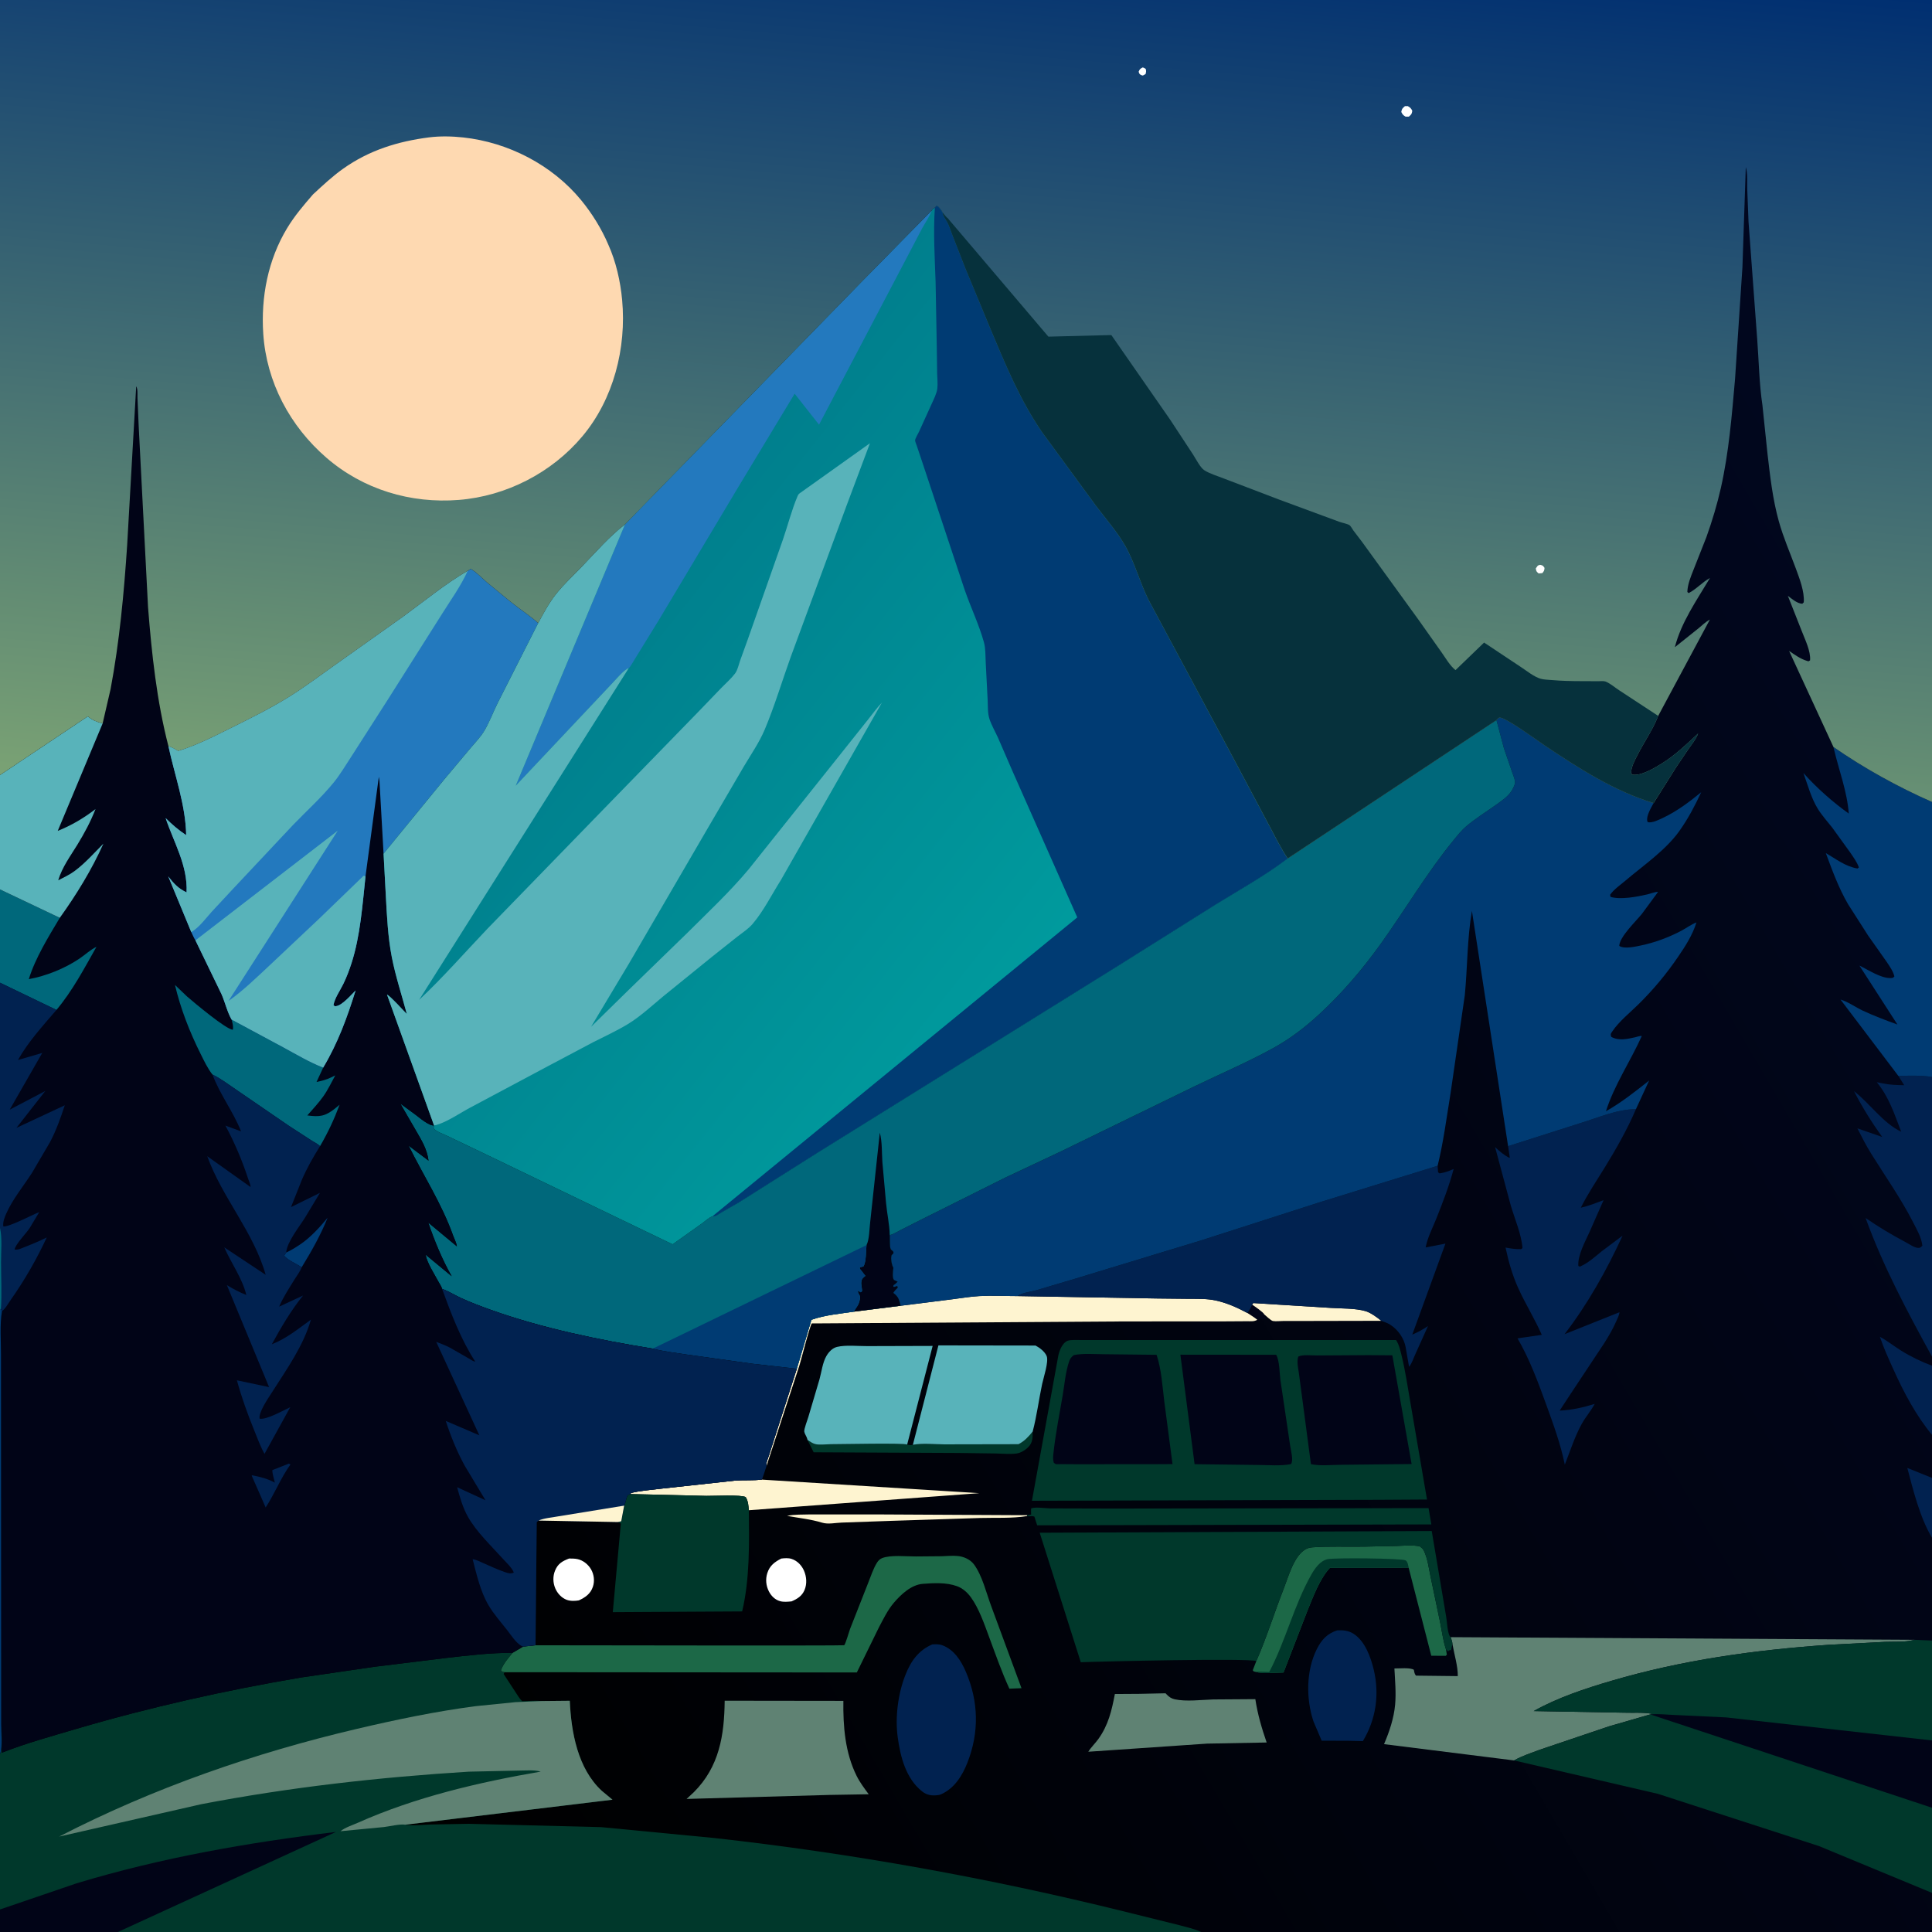
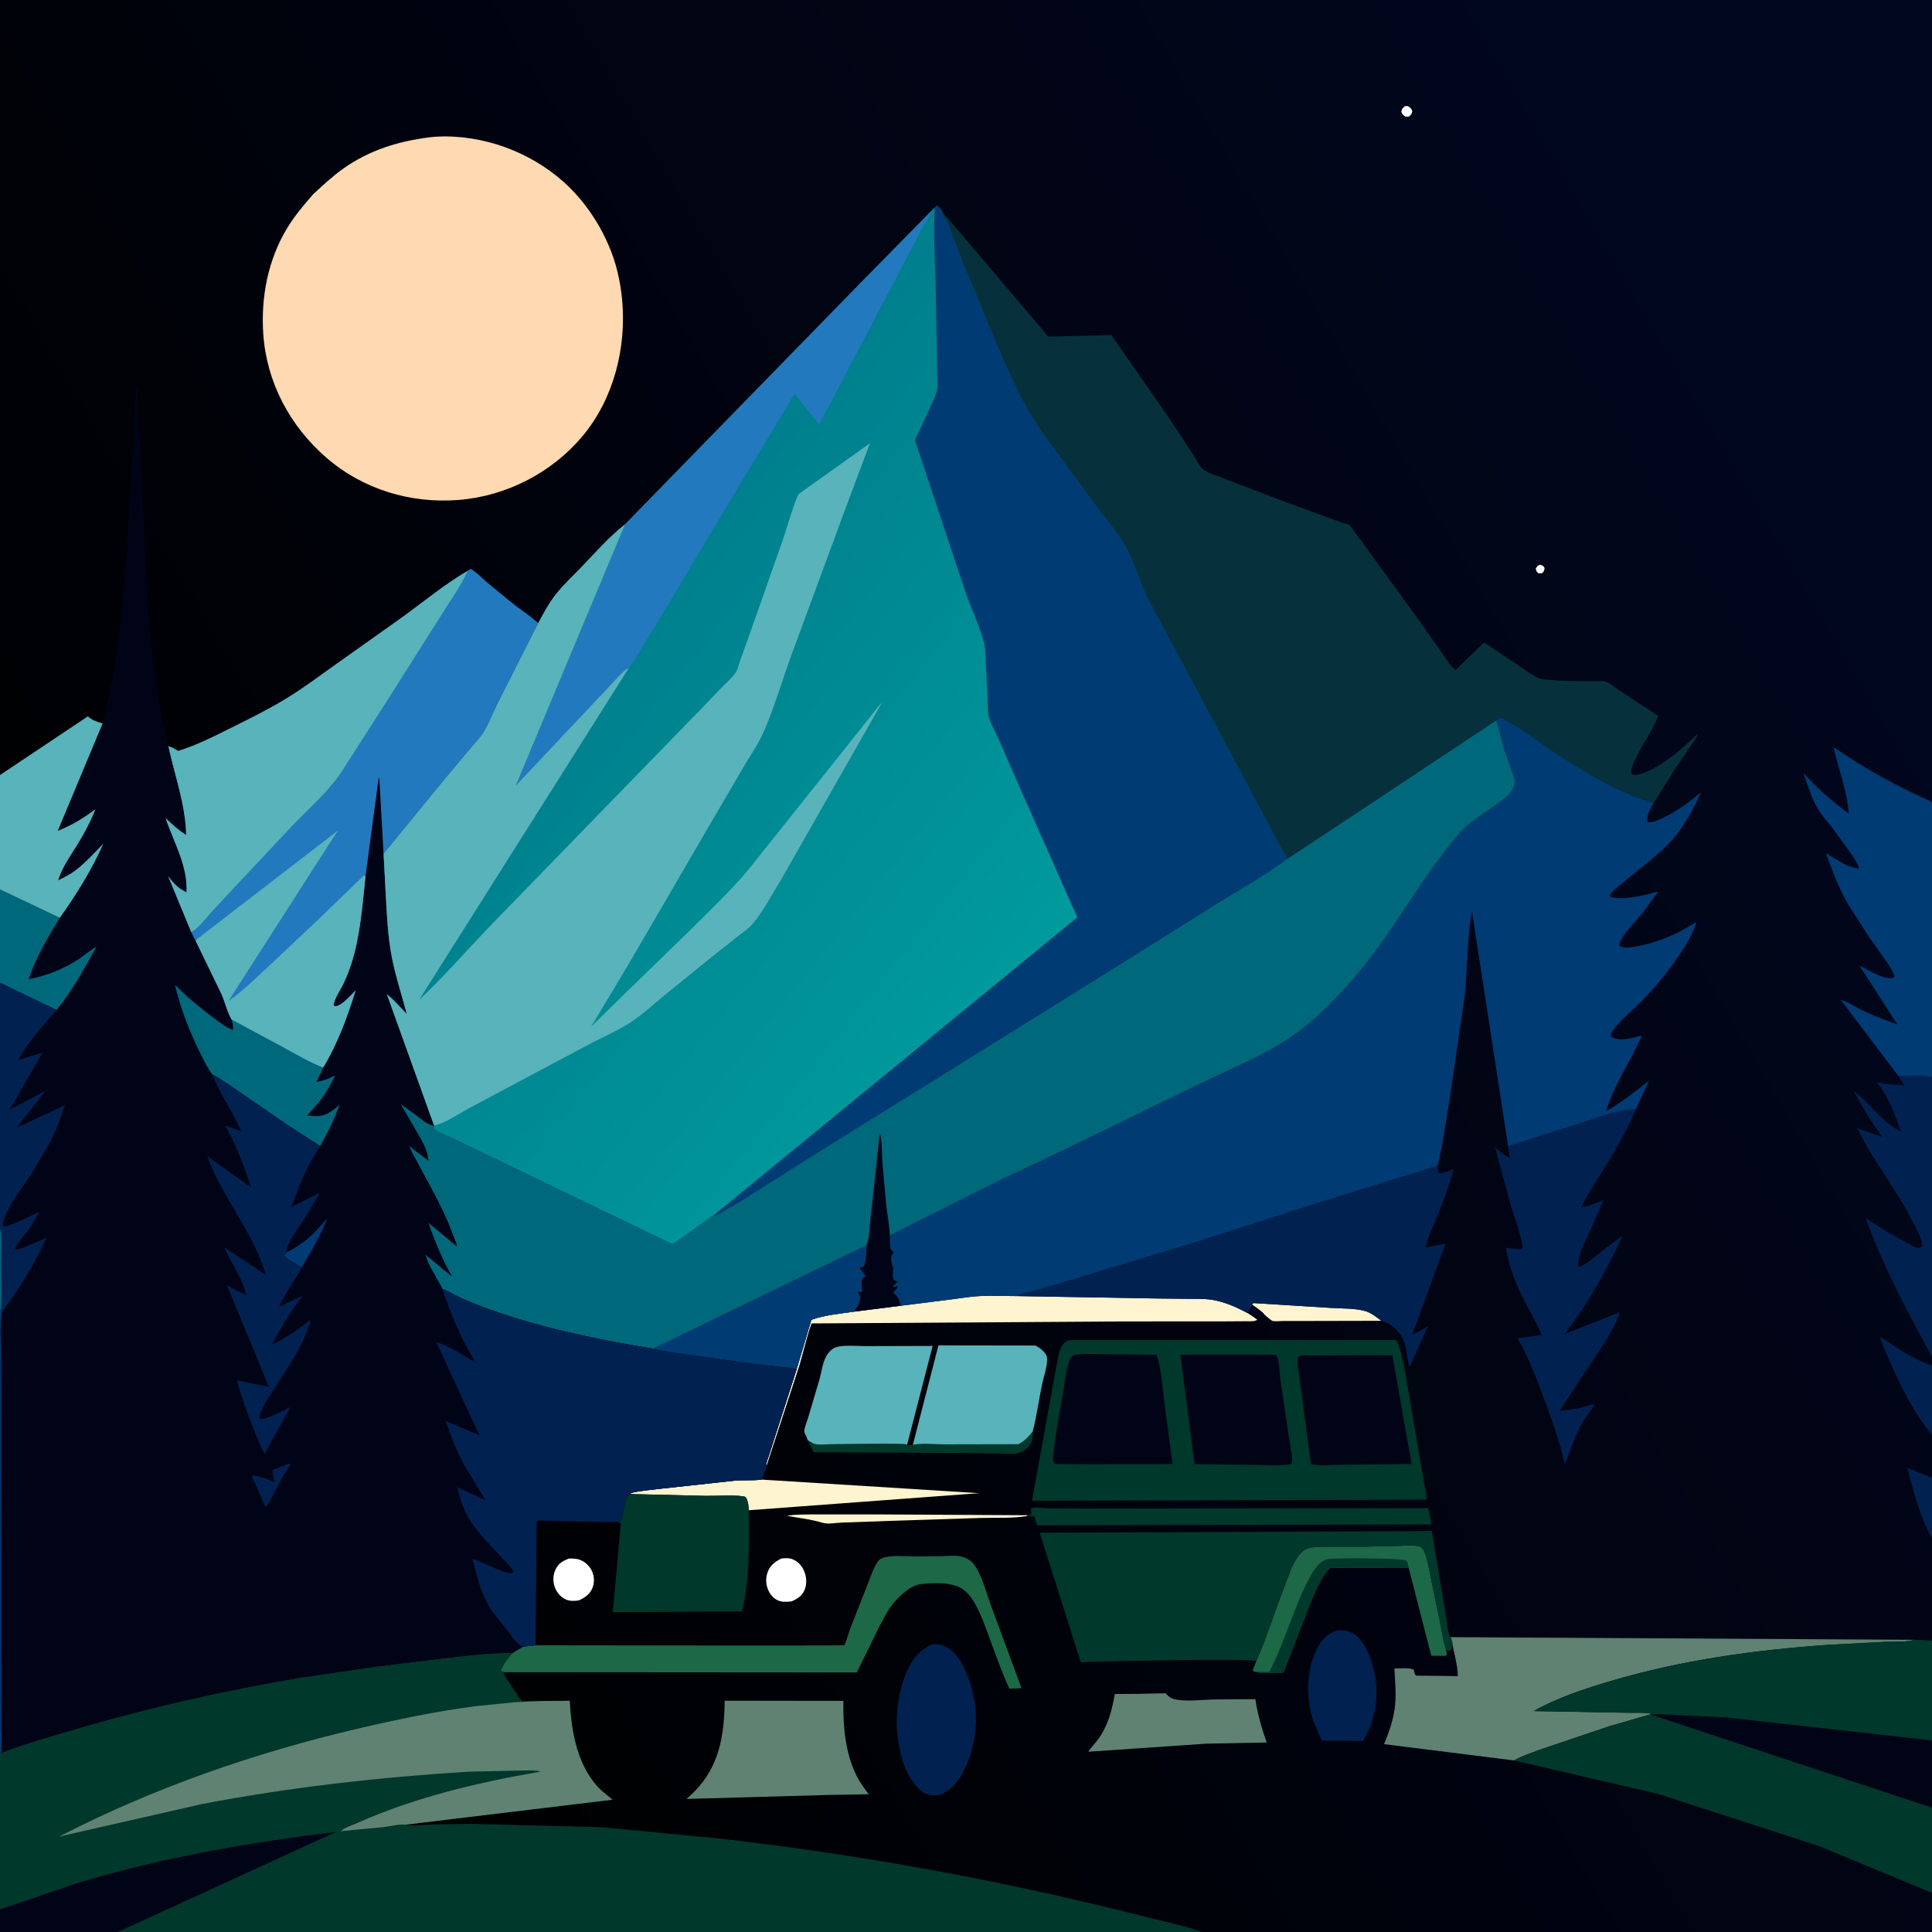
<svg xmlns="http://www.w3.org/2000/svg" version="1.1" style="display: block;" viewBox="0 0 2048 2048" width="1024" height="1024">
  <rect x="0" y="0" width="2048" height="2048" fill="#808080" stroke="none" />
  <defs>
    <linearGradient id="Gradient1" gradientUnits="userSpaceOnUse" x1="486.733" y1="1991.47" x2="2271.99" y2="948.87">
      <stop class="stop0" offset="0" stop-opacity="1" stop-color="rgb(0,0,0)" />
      <stop class="stop1" offset="1" stop-opacity="1" stop-color="rgb(1,7,31)" />
    </linearGradient>
    <linearGradient id="Gradient2" gradientUnits="userSpaceOnUse" x1="649.564" y1="651.419" x2="1104.78" y2="1013.97">
      <stop class="stop0" offset="0" stop-opacity="1" stop-color="rgb(0,127,141)" />
      <stop class="stop1" offset="1" stop-opacity="1" stop-color="rgb(0,154,157)" />
    </linearGradient>
    <linearGradient id="Gradient3" gradientUnits="userSpaceOnUse" x1="1068.56" y1="-86.315" x2="980.976" y2="906.539">
      <stop class="stop0" offset="0" stop-opacity="1" stop-color="rgb(0,47,113)" />
      <stop class="stop1" offset="1" stop-opacity="1" stop-color="rgb(122,162,116)" />
    </linearGradient>
  </defs>
  <path transform="translate(0,0)" fill="url(#Gradient1)" d="M -0 178.113 L 0 -0 L 2048 0 L 2048 259.987 L 2048 850.082 L 2048 1141.67 L 2048 1438.07 L 2048 1447.7 L 2048 1520.98 L 2048 1566.63 L 2048 1630.09 L 2048 1739.06 L 2048 1844.93 L 2048 1916.29 L 2048 2006.52 L 2048 2048 L 1273.29 2048 L 124.936 2048 L -0 2048 L 0 2024.1 L 0 1859.34 L 0 1387.65 L 0 1301.68 L 0 1041.72 L 0 942.822 L -0 821.574 L -0 178.113 z" />
  <path transform="translate(0,0)" fill="rgb(1,4,23)" d="M 1327.3 1382.93 C 1329.58 1384.49 1339.38 1391.1 1340.17 1393.32 L 1339.41 1394.99 C 1340.49 1396.14 1341.1 1396.7 1342.51 1397.5 L 1342 1398.51 C 1339.67 1398.49 1334.6 1397.87 1332.77 1399.02 C 1329.52 1396.32 1325.77 1394.11 1322.25 1391.78 C 1324.59 1389.06 1325.84 1386.18 1327.3 1382.93 z" />
  <path transform="translate(0,0)" fill="rgb(1,34,80)" d="M 2048 1630.09 C 2035.29 1608.94 2028.08 1579.88 2021.84 1556.09 L 2048 1566.63 L 2048 1630.09 z" />
  <path transform="translate(0,0)" fill="rgb(254,244,208)" d="M 1088.79 1607.07 C 1072.98 1609.74 1054.99 1608.66 1038.9 1609.13 L 944.835 1612.16 L 892.234 1614.01 C 885.566 1614.22 877.906 1616.05 871.508 1614.1 C 859.493 1610.42 846.666 1609.16 834.317 1606.89 C 842.137 1605.18 851.177 1605.61 859.178 1605.34 L 928.577 1605.34 L 1088.91 1606.19 L 1088.79 1607.07 z" />
  <path transform="translate(0,0)" fill="rgb(255,255,255)" d="M 603.257 1652.1 C 606.201 1652.12 609.254 1652.1 612.145 1652.71 C 618.093 1653.98 623.51 1658.31 626.535 1663.55 C 629.735 1669.09 630.536 1676.06 628.452 1682.15 C 625.914 1689.58 620.466 1693.3 613.649 1696.46 C 609.537 1697.19 604.577 1697.33 600.629 1695.84 C 595.221 1693.8 590.926 1689.05 588.656 1683.83 C 586.082 1677.91 585.905 1670.91 588.374 1664.91 C 591.429 1657.48 596.054 1654.89 603.257 1652.1 z" />
  <path transform="translate(0,0)" fill="rgb(255,255,255)" d="M 828.183 1652.14 C 831.594 1651.71 835.633 1651.4 838.956 1652.45 C 845.022 1654.36 849.644 1659.12 852.197 1664.85 C 855.034 1671.21 855.601 1678.98 852.832 1685.5 C 850.104 1691.92 845.232 1694.85 839.094 1697.53 C 835.021 1697.92 830.895 1698.39 826.885 1697.29 C 821.587 1695.84 817.563 1691.8 815.083 1687.01 C 811.965 1680.99 811.314 1674.01 813.38 1667.56 C 815.92 1659.63 821.099 1655.75 828.183 1652.14 z" />
  <path transform="translate(0,0)" fill="rgb(254,244,208)" d="M 1327.3 1382.93 L 1328.54 1381.3 L 1410.5 1386.41 C 1422.04 1387.2 1436.48 1386.66 1447.54 1389.85 C 1452.8 1391.37 1459.99 1396.55 1464.18 1400.11 L 1381.47 1400.28 L 1359.96 1400.31 C 1356.77 1400.31 1352.41 1400.87 1349.32 1400.32 C 1347.25 1399.95 1341.96 1394.76 1340.17 1393.32 C 1339.38 1391.1 1329.58 1384.49 1327.3 1382.93 z" />
  <path transform="translate(0,0)" fill="rgb(0,56,43)" d="M 1094.68 1517.56 C 1094.71 1523.75 1094.77 1529.2 1090.08 1533.95 C 1086.91 1537.16 1082.02 1540.19 1077.5 1540.79 C 1070.63 1541.7 1062.68 1540.89 1055.73 1540.75 L 1015.78 1540.2 L 862.499 1539.48 L 855.969 1526.37 C 858.435 1527.99 861.004 1529.89 863.866 1530.71 C 868.306 1531.99 876.064 1530.93 880.762 1530.92 C 892.11 1530.92 958.098 1529.46 961.621 1531.3 C 964.013 1531.95 965.269 1532.19 967.682 1531.56 C 977.72 1529.6 990.605 1531.07 1000.93 1531.08 L 1079.66 1530.93 C 1086.06 1527.64 1090.2 1523.02 1094.68 1517.56 z" />
  <path transform="translate(0,0)" fill="rgb(1,34,80)" d="M 2048 1520.98 C 2031.04 1500.55 2017.98 1475.78 2007.14 1451.71 C 2002.01 1440.34 1996.74 1428.89 1992.76 1417.05 C 2000.64 1421.29 2007.66 1426.99 2015.26 1431.71 C 2025.46 1438.06 2036.74 1443.52 2048 1447.7 L 2048 1520.98 z" />
  <path transform="translate(0,0)" fill="rgb(254,244,208)" d="M 668.154 1583.74 L 668.999 1582.6 C 679.161 1580.06 690.357 1579.42 700.75 1578.05 L 779.627 1569.45 C 788.955 1568.74 798.447 1569.62 807.707 1568.39 L 808.639 1568.52 L 1038.1 1582.81 L 793.817 1600.91 C 793.357 1595.92 793.183 1591.34 790.5 1586.99 C 785.639 1584.22 756.426 1585.79 748.806 1585.68 L 668.154 1583.74 z" />
  <path transform="translate(0,0)" fill="rgb(1,34,80)" d="M 1417.49 1728.24 C 1423.53 1727.84 1429.49 1728.49 1434.71 1731.8 C 1446.95 1739.55 1453.09 1756.7 1456.28 1770.19 C 1462.45 1796.29 1458.57 1822.77 1444.67 1845.67 L 1429.11 1845.28 L 1401.03 1845.21 L 1392.34 1824.79 C 1384.36 1800.94 1384.42 1770.81 1395.95 1748 C 1400.91 1738.2 1406.86 1731.66 1417.49 1728.24 z" />
  <path transform="translate(0,0)" fill="rgb(0,56,43)" d="M 1088.91 1606.19 L 1093.08 1605.5 C 1092.95 1603.28 1092.83 1601.22 1093.02 1599 C 1097.37 1597.13 1108.36 1598.91 1113.5 1598.96 L 1179.07 1599.14 L 1514.33 1598.67 L 1517.28 1615.95 L 1099.42 1616.9 L 1096.5 1607.66 C 1094.22 1606.91 1093.23 1607.27 1090.95 1607.33 L 1088.79 1607.07 L 1088.91 1606.19 z" />
  <path transform="translate(0,0)" fill="rgb(95,130,115)" d="M 1207.64 1795.55 L 1235.56 1794.95 L 1236.78 1796.27 C 1239.18 1798.79 1241.73 1800.55 1245.17 1801.31 C 1257.44 1803.99 1273.67 1801.84 1286.19 1801.48 L 1330.7 1801.17 C 1333.18 1817.37 1337.39 1831.67 1342.7 1847.12 L 1279.55 1848.31 L 1153.62 1856.92 C 1156.61 1852.11 1161 1848.02 1164.33 1843.38 C 1174.87 1828.72 1178.52 1813.14 1181.8 1795.72 L 1207.64 1795.55 z" />
  <path transform="translate(0,0)" fill="rgb(28,104,71)" d="M 1331.75 1760.8 C 1342.64 1735.97 1350.89 1709.31 1360.81 1684 C 1365.86 1671.11 1371.39 1649.94 1383.57 1642.51 C 1385.91 1641.09 1388.54 1640.42 1391.25 1640.22 C 1409.08 1638.95 1427.6 1639.82 1445.51 1639.5 L 1480.98 1638.76 C 1488.85 1638.52 1497.27 1637.49 1505 1639.23 C 1506.82 1640.56 1508.29 1641.61 1509.3 1643.68 C 1513.27 1651.8 1514.59 1662.41 1516.44 1671.25 L 1526.66 1720.09 C 1528.46 1728.91 1529.66 1738.4 1532.33 1746.96 L 1532.78 1748.3 L 1533.74 1754 L 1532.5 1755.25 L 1517.22 1755.15 L 1493.2 1661.79 L 1409.8 1661.95 C 1399.03 1673.38 1392.09 1692.4 1386.11 1706.89 L 1360.56 1772.96 C 1352.12 1772.98 1338.81 1774.75 1330.93 1772.23 C 1329.13 1771.79 1329.04 1772.16 1327.98 1770.5 L 1331.75 1760.8 z" />
  <path transform="translate(0,0)" fill="rgb(0,56,43)" d="M 1330.93 1772.23 C 1335.6 1771.82 1340.7 1772.32 1345.41 1772.39 C 1362.89 1739.31 1371.66 1701.63 1390.15 1669 C 1393.81 1662.54 1399.46 1654.59 1407.13 1652.81 C 1414.33 1651.13 1486.66 1651.85 1490 1654.06 C 1492.38 1655.63 1492.65 1659.19 1493.2 1661.79 L 1409.8 1661.95 C 1399.03 1673.38 1392.09 1692.4 1386.11 1706.89 L 1360.56 1772.96 C 1352.12 1772.98 1338.81 1774.75 1330.93 1772.23 z" />
  <path transform="translate(0,0)" fill="rgb(254,244,208)" d="M 954.703 1384.17 L 1008.76 1377.37 C 1018.46 1376.17 1028.53 1374.41 1038.24 1373.89 C 1051.56 1373.19 1065.24 1373.91 1078.59 1373.91 L 1227.29 1376.46 L 1261.15 1376.82 C 1270.39 1376.87 1279.42 1376.58 1288.5 1378.52 C 1300.58 1381.1 1311.34 1386.02 1322.25 1391.78 C 1325.77 1394.11 1329.52 1396.32 1332.77 1399.02 C 1329.37 1401.13 1325.64 1400.51 1321.69 1400.56 L 1295.92 1400.72 L 1192.51 1400.76 L 864.668 1402.87 C 864.459 1402.87 860.615 1402.83 860.609 1402.84 C 858.411 1405.21 849.526 1440.71 847.5 1447.15 L 812.447 1554.25 C 811.965 1550.24 813.904 1546.57 815.113 1542.82 L 822.775 1518.84 L 844.661 1450.92 L 860.121 1399.02 C 874.082 1394 890.403 1392.61 905.074 1390.41 L 954.703 1384.17 z" />
  <path transform="translate(0,0)" fill="rgb(1,34,80)" d="M 988.295 1743.11 C 991.973 1742.9 995.494 1742.76 999 1744.08 C 1011.44 1748.78 1018.8 1760.41 1023.83 1772.11 C 1037.39 1803.59 1038.1 1836.34 1025.57 1868.31 C 1019.99 1882.54 1011.65 1895.89 997.189 1902.21 C 996.063 1902.57 995.841 1902.68 994.5 1902.87 C 988.057 1903.75 982.655 1903.07 977.5 1899 C 960.28 1885.37 954.375 1862.16 951.609 1841.5 C 948.756 1820.19 951.886 1795.67 959.699 1775.68 C 965.455 1760.97 973.539 1749.48 988.295 1743.11 z" />
  <path transform="translate(0,0)" fill="rgb(88,179,186)" d="M 855.969 1526.37 L 855.77 1525.39 C 855.103 1522.81 852.989 1520.09 852.569 1517.68 C 852.104 1515.01 855.961 1505.2 856.816 1502.25 L 868.679 1462.19 C 870.852 1454.43 871.95 1444.49 875.975 1437.5 C 878.437 1433.22 882.324 1428.95 887.311 1427.77 C 896.681 1425.54 909.468 1426.98 919.183 1426.94 L 988.649 1426.74 L 961.621 1531.3 C 958.098 1529.46 892.11 1530.92 880.762 1530.92 C 876.064 1530.93 868.306 1531.99 863.866 1530.71 C 861.004 1529.89 858.435 1527.99 855.969 1526.37 z" />
  <path transform="translate(0,0)" fill="rgb(1,34,80)" d="M 2012.33 1140.51 C 2023.55 1140.25 2037.01 1139.73 2048 1141.67 L 2048 1438.07 C 2021.72 1390.19 1996.28 1342.57 1977.6 1291.12 C 1991.45 1300.66 2005.49 1309.08 2020.37 1316.94 C 2023.81 1318.76 2029.22 1322.58 2033.09 1322.82 C 2035.68 1322.98 2036.02 1322.16 2037.8 1320.5 C 2036.94 1311.98 2032.02 1303.63 2028.18 1296.07 C 2015.04 1270.3 1998.73 1247.36 1983.51 1222.91 C 1978.11 1214.23 1973.53 1205.22 1968.92 1196.11 L 1995.19 1205.23 C 1983.98 1189.55 1974.15 1173.86 1965.35 1156.71 C 1982.52 1169.96 1995.76 1190.3 2015.34 1199.67 C 2008.23 1181.1 2002.37 1162.81 1989.49 1147.2 L 1995.65 1148.43 C 2003.37 1150.04 2010.67 1150.23 2018.54 1150.36 L 2012.33 1140.51 z" />
  <path transform="translate(0,0)" fill="rgb(88,179,186)" d="M 967.682 1531.56 L 994.758 1426.17 L 1097.68 1426.32 C 1102.06 1428.64 1107.61 1432.78 1109.51 1437.49 C 1111.88 1443.33 1106.09 1460.61 1104.75 1466.94 C 1101.18 1483.72 1099.05 1500.99 1094.68 1517.56 C 1090.2 1523.02 1086.06 1527.64 1079.66 1530.93 L 1000.93 1531.08 C 990.605 1531.07 977.72 1529.6 967.682 1531.56 z" />
  <path transform="translate(0,0)" fill="rgb(95,130,115)" d="M 768.19 1802.83 L 894.012 1802.99 C 893.632 1830.02 895.837 1857.89 908.049 1882.5 C 911.513 1889.48 916.264 1895.73 920.861 1901.99 L 879.25 1902.7 L 727.79 1906.95 L 735.5 1899.78 C 762.525 1872.82 767.813 1839.42 768.19 1802.83 z" />
  <path transform="translate(0,0)" fill="rgb(0,56,43)" d="M 668.154 1583.74 L 748.806 1585.68 C 756.426 1585.79 785.639 1584.22 790.5 1586.99 C 793.183 1591.34 793.357 1595.92 793.817 1600.91 C 794.144 1635.96 794.905 1673.92 786.693 1708.16 L 649.589 1708.95 L 658.102 1615 L 657.202 1614.62 C 655.8 1614.01 656.327 1614.25 654.837 1613.41 C 656.189 1613.22 657.251 1612.95 658.542 1612.55 L 661.622 1596.04 C 663.188 1593.02 663.473 1589.6 664.67 1586.41 C 665.437 1584.37 666.252 1584.6 668.154 1583.74 z" />
  <path transform="translate(0,0)" fill="rgb(28,104,71)" d="M 567.683 1744.06 C 597.342 1744.06 894.045 1744.64 894.865 1744.02 C 896.251 1742.97 900.043 1729.51 901.079 1726.78 L 920.173 1678.24 C 923.036 1671.19 925.625 1662.83 929.704 1656.42 C 930.995 1654.39 932.669 1652.64 934.933 1651.72 C 944.053 1648.03 960.811 1649.97 970.935 1649.9 L 998.009 1649.67 C 1003.7 1649.52 1009.8 1648.86 1015.45 1649.44 C 1021.82 1650.09 1028.62 1653.15 1032.5 1658.41 C 1041.35 1670.43 1045.56 1688.76 1050.79 1702.73 L 1082.83 1789.54 L 1069.98 1790.07 C 1061.73 1772.12 1055.12 1753.12 1048.24 1734.59 C 1043.21 1721.03 1037.75 1705.15 1029.33 1693.4 C 1025.6 1688.2 1020.52 1683.61 1014.45 1681.41 C 1003.15 1677.33 990.028 1678.04 978.231 1678.94 C 966.043 1679.86 955.077 1690.13 947.5 1699.03 C 940.952 1706.72 936.401 1716.2 931.703 1725.07 L 908.274 1772.88 L 534.769 1772.61 C 532.466 1772.09 532.393 1772.54 530.938 1770.5 C 533.664 1763.37 538.518 1757.88 543.326 1752.07 L 554.578 1745.45 L 567.683 1744.06 z" />
  <path transform="translate(0,0)" fill="rgb(0,59,115)" d="M 1943.53 791.822 C 1975.55 814.119 2012.3 834.441 2048 850.082 L 2048 1141.67 C 2037.01 1139.73 2023.55 1140.25 2012.33 1140.51 L 1951.01 1059.56 C 1958.76 1061.81 1967.15 1067.83 1974.62 1071.32 C 1986.53 1076.88 1998.99 1081.56 2011.34 1086.03 L 1971.05 1023.58 C 1980.32 1027.98 1993.91 1037.21 2004.28 1036.77 C 2006.66 1036.67 2006.62 1036.73 2008.14 1035 C 2006.69 1029.25 2002.97 1024.13 1999.71 1019.26 L 1980.29 991.73 L 1959.03 958.5 C 1949.04 941.336 1942.35 922.872 1935.45 904.341 C 1946.5 910.655 1956.13 918.495 1969 920.657 L 1970.5 919.544 C 1968.59 913.916 1964.78 908.919 1961.51 903.992 L 1942.39 877.52 C 1937.25 870.973 1931.45 864.568 1927.04 857.5 C 1920 846.213 1916.21 831.949 1911.73 819.472 C 1925.52 834.991 1942.91 850.351 1959.78 862.409 C 1958.05 838.963 1949.31 816.509 1943.98 793.778 L 1943.53 791.822 z" />
  <path transform="translate(0,0)" fill="rgb(1,34,80)" d="M 1598.64 1214.99 L 1675.32 1190.53 C 1694.24 1184.77 1714.19 1175.83 1734.15 1175.77 C 1725.02 1197.21 1713.1 1218.03 1700.92 1237.87 C 1692.37 1251.77 1682.99 1265.65 1675.72 1280.24 C 1684.35 1278.28 1691.62 1275.26 1699.86 1272.21 L 1684.86 1306.19 C 1680.34 1316.13 1672.18 1331 1673.13 1342 L 1674.79 1342.66 C 1683.64 1338.85 1690.69 1332.22 1698.11 1326.23 L 1719.98 1309.86 C 1703.37 1346.08 1682.87 1382.67 1658.47 1414.29 L 1716.72 1391.02 C 1716.44 1394.23 1714.68 1397.4 1713.4 1400.37 C 1709.81 1408.64 1705.43 1416.06 1700.65 1423.68 L 1665.67 1476.45 L 1653.3 1495.31 C 1666.42 1494.65 1677.93 1492.08 1690.46 1488.19 C 1686.47 1495.67 1680.76 1502.05 1676.68 1509.45 C 1669.17 1523.08 1664.48 1538.16 1658.77 1552.57 C 1654.34 1531.02 1646.83 1510.36 1639.35 1489.71 C 1630.75 1465.99 1621.4 1440.57 1608.64 1418.73 L 1634.35 1414.98 C 1626.93 1398.07 1617.07 1382.4 1609.44 1365.56 C 1603.21 1351.8 1599.05 1337.22 1595.95 1322.47 C 1601.61 1323.53 1606.71 1324.32 1612.5 1324.14 L 1613.89 1323 C 1612.87 1308.46 1605.46 1291.61 1601.37 1277.46 L 1584.86 1216.01 C 1589.6 1220.41 1593.93 1224.15 1599.64 1227.25 L 1600.44 1227.15 L 1598.64 1214.99 z" />
  <path transform="translate(0,0)" fill="rgb(95,130,115)" d="M 1537.83 1735.46 L 2029.46 1738.24 L 2028.51 1738.51 C 2019.06 1740.98 2007.78 1740.07 1998.03 1740.46 L 1938.01 1743.59 C 1859.53 1749.09 1783.6 1759.57 1708.04 1781.77 C 1680.61 1789.83 1650.73 1799.7 1625.79 1813.81 L 1721.63 1815.52 C 1731.02 1815.86 1742.13 1814.95 1751.29 1816.76 L 1705.5 1830.02 L 1632.19 1854.79 C 1623.41 1858.19 1613.1 1861.35 1605.03 1866.14 L 1467.14 1848.86 C 1472.79 1835.62 1477.55 1821.53 1478.88 1807.11 C 1480.03 1794.47 1478.79 1781.3 1478.13 1768.64 C 1483.2 1768.7 1494.93 1767.45 1498.76 1770.08 C 1499.2 1772.36 1499.37 1774.47 1501 1776.24 L 1545.32 1776.75 C 1545.54 1766.51 1541.38 1752.95 1539.64 1742.68 C 1539.56 1740.36 1538.46 1737.71 1537.83 1735.46 z" />
  <path transform="translate(0,0)" fill="rgb(1,34,80)" d="M 1078.59 1373.91 C 1082.78 1370.42 1093.17 1369.24 1098.67 1367.68 L 1139.61 1355.52 L 1273.58 1314.77 L 1397.8 1274.81 L 1523.95 1235.77 L 1524.4 1242.61 C 1526.24 1243.99 1525.36 1243.92 1527.01 1243.67 C 1532.03 1242.91 1536.3 1241.18 1540.92 1239.18 C 1536.15 1257.16 1529.41 1274.6 1522.52 1291.86 C 1518.62 1301.65 1513.2 1311.94 1511.25 1322.32 L 1532.22 1318.28 L 1497.08 1414.74 C 1503.1 1412.17 1508.32 1409.36 1513.74 1405.69 L 1500.38 1435.35 C 1498.39 1439.6 1496.7 1445.31 1493.66 1448.85 L 1490.07 1428.2 C 1488.43 1418.92 1482.2 1409.87 1474.35 1404.68 C 1471.12 1402.54 1468.3 1401.58 1464.73 1400.36 L 1464.18 1400.11 C 1459.99 1396.55 1452.8 1391.37 1447.54 1389.85 C 1436.48 1386.66 1422.04 1387.2 1410.5 1386.41 L 1328.54 1381.3 L 1327.3 1382.93 C 1325.84 1386.18 1324.59 1389.06 1322.25 1391.78 C 1311.34 1386.02 1300.58 1381.1 1288.5 1378.52 C 1279.42 1376.58 1270.39 1376.87 1261.15 1376.82 L 1227.29 1376.46 L 1078.59 1373.91 z" />
  <path transform="translate(0,0)" fill="rgb(0,56,43)" d="M 1331.75 1760.8 C 1324.32 1757.58 1165.54 1761.19 1145.68 1762.04 L 1102.13 1624.77 L 1517.7 1622.96 L 1533.07 1714.22 C 1533.95 1719.18 1534.39 1731.26 1537.12 1734.79 L 1537.83 1735.46 C 1538.46 1737.71 1539.56 1740.36 1539.64 1742.68 C 1539.08 1744.97 1538.55 1747.16 1538.25 1749.51 L 1537.01 1749 L 1535 1750.5 C 1534.36 1749.83 1533.55 1748.79 1532.78 1748.3 L 1532.33 1746.96 C 1529.66 1738.4 1528.46 1728.91 1526.66 1720.09 L 1516.44 1671.25 C 1514.59 1662.41 1513.27 1651.8 1509.3 1643.68 C 1508.29 1641.61 1506.82 1640.56 1505 1639.23 C 1497.27 1637.49 1488.85 1638.52 1480.98 1638.76 L 1445.51 1639.5 C 1427.6 1639.82 1409.08 1638.95 1391.25 1640.22 C 1388.54 1640.42 1385.91 1641.09 1383.57 1642.51 C 1371.39 1649.94 1365.86 1671.11 1360.81 1684 C 1350.89 1709.31 1342.64 1735.97 1331.75 1760.8 z" />
  <path transform="translate(0,0)" fill="rgb(0,56,43)" d="M 1146.07 1420.48 L 1479.87 1420.49 C 1483.19 1425.4 1484.68 1432.56 1486.07 1438.32 C 1489.81 1453.77 1492.1 1469.66 1494.83 1485.32 L 1512.68 1589.55 L 1461.5 1589.86 L 1093.91 1590.88 L 1121.99 1436.28 C 1123.3 1431.16 1126.26 1423.27 1131.87 1421.23 C 1135.41 1419.95 1142.16 1420.61 1146.07 1420.48 z" />
  <path transform="translate(0,0)" fill="rgb(1,4,23)" d="M 1251.25 1436.03 L 1352.77 1436.12 C 1356.47 1442.26 1356.3 1455.71 1357.31 1463 L 1367.69 1533 C 1368.48 1537.93 1371.3 1548.15 1368.5 1552.02 C 1357.44 1554.19 1344.52 1552.95 1333.21 1552.91 L 1266.31 1552.1 L 1251.25 1436.03 z" />
  <path transform="translate(0,0)" fill="rgb(1,4,23)" d="M 1450.5 1436.5 L 1475.95 1436.69 L 1496.36 1551.94 L 1423.1 1552.7 C 1413.17 1552.68 1399.15 1554.22 1389.64 1552.05 L 1380.08 1479.68 L 1376.85 1455.43 C 1376.02 1449.69 1374.52 1443.73 1376.22 1438.04 C 1380.67 1435.66 1391.01 1436.89 1396.45 1436.85 L 1450.5 1436.5 z" />
  <path transform="translate(0,0)" fill="rgb(1,4,23)" d="M 1138.23 1436.5 C 1147.98 1434.41 1160.07 1435.49 1170.06 1435.53 L 1226.03 1436.15 C 1231.16 1451.45 1232.22 1469.5 1234.17 1485.49 L 1242.92 1552 L 1220.42 1552.12 L 1140.57 1552.15 L 1124.25 1552.05 C 1123.15 1552.03 1119.97 1552.34 1119 1551.95 C 1118.24 1551.64 1117.68 1550.98 1117.03 1550.5 C 1115.94 1546.87 1116.34 1543.86 1116.74 1540.15 C 1118.93 1519.74 1123.05 1499.32 1126.5 1479.09 C 1128.49 1467.35 1129.5 1454.21 1133.39 1442.98 C 1134.44 1439.92 1135.74 1438.51 1138.23 1436.5 z" />
  <path transform="translate(0,0)" fill="rgb(0,56,43)" d="M 2029.46 1738.24 L 2048 1739.06 L 2048 1844.93 L 2048 1916.29 L 2048 2006.52 L 1928.22 1956.92 L 1757.63 1901.6 L 1605.03 1866.14 C 1613.1 1861.35 1623.41 1858.19 1632.19 1854.79 L 1705.5 1830.02 L 1751.29 1816.76 C 1742.13 1814.95 1731.02 1815.86 1721.63 1815.52 L 1625.79 1813.81 C 1650.73 1799.7 1680.61 1789.83 1708.04 1781.77 C 1783.6 1759.57 1859.53 1749.09 1938.01 1743.59 L 1998.03 1740.46 C 2007.78 1740.07 2019.06 1740.98 2028.51 1738.51 L 2029.46 1738.24 z" />
  <path transform="translate(0,0)" fill="rgb(1,4,23)" d="M 2048 1916.29 L 1749.55 1817.39 C 1757.74 1816.52 1766.75 1817.66 1775 1817.94 L 1829.81 1820.53 L 2048 1844.93 L 2048 1916.29 z" />
  <path transform="translate(0,0)" fill="rgb(0,59,115)" d="M 1586.31 763.345 C 1587.35 762.332 1588.41 760.552 1589.98 760.674 C 1597.27 761.245 1628.82 784.421 1636.81 789.801 C 1672.77 814.022 1711.11 838.598 1752.88 851.318 C 1750.38 856.026 1744.81 865.051 1746.23 870.511 L 1746.6 871.411 C 1750.96 872.963 1759.48 868.565 1763.57 866.603 C 1778.08 859.639 1790.94 849.931 1803.36 839.799 C 1796.52 854.402 1789.52 867.777 1780.17 880.936 C 1765.78 901.174 1742.02 917.416 1723.17 933.391 C 1717.75 937.991 1710.83 942.688 1706.79 948.5 L 1707.21 950.73 C 1717.88 953.975 1735.3 950.596 1746.02 948.154 C 1749.52 947.358 1754.16 945.344 1757.65 945.442 L 1740.53 968.679 C 1734.43 976.365 1716.74 993.036 1716.5 1002.71 C 1721.86 1006.21 1733.38 1003.51 1739.5 1002.23 C 1754.26 999.144 1768.97 993.661 1782.3 986.631 C 1787.48 983.898 1792.88 979.852 1798.29 977.818 C 1794.25 990.971 1786.7 1002.75 1778.99 1014.05 C 1766.5 1032.37 1752.87 1048.79 1737.09 1064.36 C 1727.91 1073.42 1716.17 1082.75 1709.01 1093.45 C 1707.26 1096.06 1707.08 1096.07 1707.92 1099.07 C 1716.1 1103.54 1724.7 1101.46 1733.37 1099.54 C 1735.28 1099.11 1738.47 1097.85 1740.35 1098.25 C 1728.44 1124.81 1711.1 1150.29 1702.37 1177.98 C 1718.55 1168.86 1733.6 1156.94 1748.15 1145.42 L 1734.15 1175.77 C 1714.19 1175.83 1694.24 1184.77 1675.32 1190.53 L 1598.64 1214.99 L 1560.29 965.597 C 1555.25 994.639 1555.6 1025.48 1552.76 1054.88 L 1537.57 1159.43 C 1533.42 1184.79 1530.09 1210.81 1523.95 1235.77 L 1397.8 1274.81 L 1273.58 1314.77 L 1139.61 1355.52 L 1098.67 1367.68 C 1093.17 1369.24 1082.78 1370.42 1078.59 1373.91 C 1065.24 1373.91 1051.56 1373.19 1038.24 1373.89 C 1028.53 1374.41 1018.46 1376.17 1008.76 1377.37 L 954.703 1384.17 C 953.221 1378.36 952.618 1374.9 947.733 1371.12 L 946.9 1370.5 C 948.277 1368.29 949.943 1366.65 951.73 1364.78 L 951 1363.18 C 949.439 1363.74 948.604 1364.36 946.954 1364 L 947.052 1362.5 C 948.755 1361.32 950.094 1360.18 951.5 1358.65 L 947.5 1356.76 C 945.711 1353.39 946.469 1348.6 946.909 1344.94 L 947.029 1344 C 945.37 1341.15 943.985 1334.27 945.015 1331 C 945.593 1329.17 947.509 1329.79 947.008 1327 C 946.872 1326.24 944.407 1324.84 944.103 1324 C 942.967 1320.86 943.382 1312.94 943.149 1309.36 C 947.064 1308.33 951.03 1305.76 954.642 1303.9 L 976 1293.1 L 1065.72 1248.26 L 1124.69 1220.51 L 1265.46 1151.93 C 1293.33 1138.4 1322.37 1126.06 1349.47 1111.13 C 1367.23 1101.35 1383.09 1089.28 1397.97 1075.58 C 1422.97 1052.55 1444.8 1026.94 1464.52 999.28 C 1490.19 963.272 1513.06 924.534 1541.11 890.316 C 1545.25 885.27 1549.28 880.156 1554.27 875.916 C 1564.14 867.538 1575.46 860.565 1586 853.026 C 1592.08 848.677 1599.21 843.951 1602.97 837.337 C 1604 835.514 1605.84 831.861 1606.01 829.774 C 1606.25 826.758 1604.1 821.92 1603.09 819 L 1594.22 793.154 L 1586.31 763.345 z" />
  <path transform="translate(0,0)" fill="rgb(0,104,123)" d="M 1586.31 763.345 L 1594.22 793.154 L 1603.09 819 C 1604.1 821.92 1606.25 826.758 1606.01 829.774 C 1605.84 831.861 1604 835.514 1602.97 837.337 C 1599.21 843.951 1592.08 848.677 1586 853.026 C 1575.46 860.565 1564.14 867.538 1554.27 875.916 C 1549.28 880.156 1545.25 885.27 1541.11 890.316 C 1513.06 924.534 1490.19 963.272 1464.52 999.28 C 1444.8 1026.94 1422.97 1052.55 1397.97 1075.58 C 1383.09 1089.28 1367.23 1101.35 1349.47 1111.13 C 1322.37 1126.06 1293.33 1138.4 1265.46 1151.93 L 1124.69 1220.51 L 1065.72 1248.26 L 976 1293.1 L 954.642 1303.9 C 951.03 1305.76 947.064 1308.33 943.149 1309.36 C 943.382 1312.94 942.967 1320.86 944.103 1324 C 944.407 1324.84 946.872 1326.24 947.008 1327 C 947.509 1329.79 945.593 1329.17 945.015 1331 C 943.985 1334.27 945.37 1341.15 947.029 1344 L 946.909 1344.94 C 946.469 1348.6 945.711 1353.39 947.5 1356.76 L 951.5 1358.65 C 950.094 1360.18 948.755 1361.32 947.052 1362.5 L 946.954 1364 C 948.604 1364.36 949.439 1363.74 951 1363.18 L 951.73 1364.78 C 949.943 1366.65 948.277 1368.29 946.9 1370.5 L 947.733 1371.12 C 952.618 1374.9 953.221 1378.36 954.703 1384.17 L 905.074 1390.41 C 890.403 1392.61 874.082 1394 860.121 1399.02 L 844.661 1450.92 L 797.323 1445.55 L 729.035 1436.01 C 716.797 1434.13 703.925 1432.66 691.95 1429.62 C 634.536 1420.3 575.112 1408.07 520.264 1388.51 C 509.74 1384.75 499.161 1380.77 489 1376.11 C 482.437 1373.1 476.2 1369.14 469.481 1366.57 L 468.624 1366.26 C 468.139 1363.94 465.928 1360.84 464.777 1358.66 C 460.499 1350.56 452.708 1338.9 451.182 1330.01 L 478.792 1352.85 C 468.59 1334.9 460.641 1315.51 453.976 1296 L 484.314 1321.19 C 483.827 1317.37 481.44 1312.94 480.122 1309.26 C 468.178 1275.87 448.798 1246.1 433.15 1214.42 L 454.259 1230.31 C 452.59 1217.83 446.888 1208.8 440.697 1198.09 L 424.363 1169.89 L 440.588 1181.75 C 444.79 1184.95 454.992 1193.69 460.104 1193 L 459.629 1196.03 C 462.583 1199.78 469.652 1201.93 474 1204.05 L 516 1224.14 L 712.964 1319.02 L 744.5 1296.63 C 746.989 1294.83 752.26 1290.08 755.073 1289.45 C 758.835 1289.55 761.864 1286.93 765 1285.11 L 783.094 1274.73 L 866.511 1222.03 L 1185.26 1023.79 L 1288.92 958.68 C 1314.23 943.094 1341.42 928.004 1365.02 910.004 L 1586.31 763.345 z" />
  <path transform="translate(0,0)" fill="rgb(1,4,23)" d="M 918.558 1319.86 C 921.692 1313.55 921.528 1302.4 922.453 1295.34 L 932.632 1200.7 C 935.275 1210.49 934.658 1221.89 935.369 1232 L 939.263 1275.34 C 940.322 1286.83 942.911 1297.74 943.149 1309.36 C 943.382 1312.94 942.967 1320.86 944.103 1324 C 944.407 1324.84 946.872 1326.24 947.008 1327 C 947.509 1329.79 945.593 1329.17 945.015 1331 C 943.985 1334.27 945.37 1341.15 947.029 1344 L 946.909 1344.94 C 946.469 1348.6 945.711 1353.39 947.5 1356.76 L 951.5 1358.65 C 950.094 1360.18 948.755 1361.32 947.052 1362.5 L 946.954 1364 C 948.604 1364.36 949.439 1363.74 951 1363.18 L 951.73 1364.78 C 949.943 1366.65 948.277 1368.29 946.9 1370.5 L 947.733 1371.12 C 952.618 1374.9 953.221 1378.36 954.703 1384.17 L 905.074 1390.41 L 906.544 1387.94 L 908.696 1384.7 C 910.435 1382.24 911.976 1377.58 911.567 1374.5 C 911.226 1371.92 909.132 1371.28 909.5 1368.18 L 912.5 1369.9 L 913.878 1368.5 L 913.365 1363.85 C 913.184 1362.44 912.809 1360.92 912.955 1359.5 C 913.352 1355.62 914.362 1354.83 917.363 1352.5 L 912.525 1346.24 C 911.163 1344.64 911.537 1345.58 911.395 1343.5 L 915.247 1342.5 C 918.448 1337.22 917.761 1326.32 918.558 1319.86 z" />
  <path transform="translate(0,0)" fill="rgb(0,59,115)" d="M 691.95 1429.62 L 918.558 1319.86 C 917.761 1326.32 918.448 1337.22 915.247 1342.5 L 911.395 1343.5 C 911.537 1345.58 911.163 1344.64 912.525 1346.24 L 917.363 1352.5 C 914.362 1354.83 913.352 1355.62 912.955 1359.5 C 912.809 1360.92 913.184 1362.44 913.365 1363.85 L 913.878 1368.5 L 912.5 1369.9 L 909.5 1368.18 C 909.132 1371.28 911.226 1371.92 911.567 1374.5 C 911.976 1377.58 910.435 1382.24 908.696 1384.7 L 906.544 1387.94 L 905.074 1390.41 C 890.403 1392.61 874.082 1394 860.121 1399.02 L 844.661 1450.92 L 797.323 1445.55 L 729.035 1436.01 C 716.797 1434.13 703.925 1432.66 691.95 1429.62 z" />
  <path transform="translate(0,0)" fill="rgb(0,56,43)" d="M 1.239 1827.76 C 2.57 1837.39 1.796 1848.16 1.95 1857.93 C 27.634 1847.87 54.478 1840.47 80.914 1832.68 C 158.834 1809.72 238.845 1791.83 318.939 1778.25 L 396.767 1766.87 L 471.659 1757.65 C 495.484 1754.93 519.326 1752.01 543.326 1752.07 C 538.518 1757.88 533.664 1763.37 530.938 1770.5 C 532.393 1772.54 532.466 1772.09 534.769 1772.61 L 533.888 1774.53 L 546.322 1793.52 C 548.478 1796.75 550.744 1800.88 553.674 1803.36 C 560.435 1803.19 567.675 1802.5 574.382 1803.17 L 603.996 1802.89 C 605.49 1836 612.295 1874.66 637.954 1898.37 L 649.28 1907.77 L 429.693 1934.26 C 438.903 1935.57 447.685 1934.34 456.884 1934.04 L 496.745 1933.31 L 637.297 1936.84 L 757.413 1948.4 C 902.791 1964.57 1048.03 1990.75 1190.06 2025.86 L 1250 2040.73 C 1257.64 2042.85 1266.16 2044.6 1273.29 2048 L 124.936 2048 L -0 2048 L 0 2024.1 L 0 1859.34 C 2.997 1851.55 1.178 1836.4 1.239 1827.76 z" />
  <path transform="translate(0,0)" fill="rgb(1,4,23)" d="M 0 2024.1 L 81.258 1996.37 C 171.653 1969.05 262.56 1953.26 356.152 1941.92 L 124.936 2048 L -0 2048 L 0 2024.1 z" />
  <path transform="translate(0,0)" fill="rgb(95,130,115)" d="M 574.382 1803.17 L 603.996 1802.89 C 605.49 1836 612.295 1874.66 637.954 1898.37 L 649.28 1907.77 L 429.693 1934.26 C 423.995 1933.28 413.142 1936.04 407.116 1936.73 L 360.972 1941.16 C 365.567 1937.27 374.022 1934.59 379.636 1932.08 C 440.349 1904.99 507.839 1889.21 573.187 1877.98 C 566.483 1875.94 557.188 1876.89 550.094 1876.88 L 496.979 1878.04 C 402.114 1883.89 306.651 1894.62 213.284 1912.54 L 62.65 1946.86 C 162.38 1895.38 269.589 1858.19 378.705 1832.58 C 420.207 1822.84 462.209 1814.08 504.5 1808.57 L 546.374 1804.35 L 574.382 1803.17 z" />
  <path transform="translate(0,0)" fill="rgb(1,4,23)" d="M 108.812 766.866 L 117.237 730.456 C 126.602 680.566 131.436 628.817 134.78 578.182 L 144.386 409.5 C 146.212 412.341 145.61 418.454 145.738 421.943 L 146.992 451.379 L 156.925 643.716 C 160.796 692.954 166.166 743.291 178.574 791.161 C 182.172 791.836 185.69 794.263 188.85 796.053 C 207.755 790.289 225.127 781.488 242.769 772.714 C 263.605 762.352 284.506 752.109 304.369 739.945 C 321.741 729.308 338.363 716.771 355 704.986 L 427.493 653.533 C 449.796 637.312 471.95 618.976 495.79 605.123 L 499 602.995 C 505.265 606.677 510.586 612.484 516.092 617.223 L 541.13 637.785 C 550.657 645.527 561.456 652.351 570.556 660.481 L 527.751 744.973 C 522.776 754.807 518.5 766.69 512.694 775.904 C 508.828 782.039 503.218 787.785 498.564 793.37 L 471.384 825.753 L 406.6 904.979 L 408.975 949.23 C 410.111 970.746 411.207 993.325 415.314 1014.5 C 419.264 1034.86 425.924 1054.81 431.244 1074.86 C 428.516 1072.14 412.742 1054.8 410.253 1054.37 L 460.104 1193 C 454.992 1193.69 444.79 1184.95 440.588 1181.75 L 424.363 1169.89 L 440.697 1198.09 C 446.888 1208.8 452.59 1217.83 454.259 1230.31 L 433.15 1214.42 C 448.798 1246.1 468.178 1275.87 480.122 1309.26 C 481.44 1312.94 483.827 1317.37 484.314 1321.19 L 453.976 1296 C 460.641 1315.51 468.59 1334.9 478.792 1352.85 L 451.182 1330.01 C 452.708 1338.9 460.499 1350.56 464.777 1358.66 C 465.928 1360.84 468.139 1363.94 468.624 1366.26 L 469.481 1366.57 C 476.2 1369.14 482.437 1373.1 489 1376.11 C 499.161 1380.77 509.74 1384.75 520.264 1388.51 C 575.112 1408.07 634.536 1420.3 691.95 1429.62 C 703.925 1432.66 716.797 1434.13 729.035 1436.01 L 797.323 1445.55 L 844.661 1450.92 L 822.775 1518.84 L 815.113 1542.82 C 813.904 1546.57 811.965 1550.24 812.447 1554.25 L 810.254 1561 L 807.707 1568.39 C 798.447 1569.62 788.955 1568.74 779.627 1569.45 L 700.75 1578.05 C 690.357 1579.42 679.161 1580.06 668.999 1582.6 L 668.154 1583.74 C 666.252 1584.6 665.437 1584.37 664.67 1586.41 C 663.473 1589.6 663.188 1593.02 661.622 1596.04 L 658.542 1612.55 C 657.251 1612.95 656.189 1613.22 654.837 1613.41 L 570.875 1611.85 L 568.959 1613.53 L 567.683 1744.06 L 554.578 1745.45 L 543.326 1752.07 C 519.326 1752.01 495.484 1754.93 471.659 1757.65 L 396.767 1766.87 L 318.939 1778.25 C 238.845 1791.83 158.834 1809.72 80.914 1832.68 C 54.478 1840.47 27.634 1847.87 1.95 1857.93 C 1.796 1848.16 2.57 1837.39 1.239 1827.76 C 1.178 1836.4 2.997 1851.55 0 1859.34 L 0 1387.65 L 0 1301.68 L 0 1041.72 L 0 942.822 L -0 821.574 L 93.13 759.359 C 98.152 763.633 102.581 765.134 108.812 766.866 z" />
  <path transform="translate(0,0)" fill="rgb(0,59,115)" d="M 0 1387.65 L 0.954 1387.6 L 2.037 1389.96 C -0.358 1404.63 1.05 1421.23 1.041 1436.13 L 1.086 1523.92 L 1.239 1827.76 C 1.178 1836.4 2.997 1851.55 0 1859.34 L 0 1387.65 z" />
  <path transform="translate(0,0)" fill="rgb(0,59,115)" d="M 303.397 1327.69 L 304.594 1327.14 C 309.31 1324.93 313.434 1322.33 317.77 1319.45 C 328.738 1312.18 338.929 1301.08 347.25 1290.9 C 340.003 1309.11 330.025 1326.73 319.766 1343.4 C 314.829 1339.82 304.491 1335.7 301.245 1331 L 303.397 1327.69 z" />
  <path transform="translate(0,0)" fill="rgb(1,34,80)" d="M 306.198 1551.5 C 307.067 1551.79 306.471 1551.55 307.845 1552.5 C 297.699 1566.48 291.153 1583.47 281.598 1598 L 275.384 1583.72 L 266.778 1564.2 L 267.443 1563.87 C 276.201 1565.61 283.41 1567.41 291.333 1571.63 C 290.503 1567.46 288.642 1562.56 288.703 1558.39 L 306.198 1551.5 z" />
  <path transform="translate(0,0)" fill="rgb(0,104,123)" d="M 0 942.822 L 63.396 972.934 C 51.428 992.967 37.383 1015.59 30.534 1037.95 C 49.128 1034.5 68.272 1026.82 84.03 1016.3 C 89.872 1012.4 96.004 1006.6 102.245 1003.68 C 89.207 1026.76 76.945 1050.13 59.845 1070.56 L 0 1041.72 L 0 942.822 z" />
  <path transform="translate(0,0)" fill="rgb(0,104,123)" d="M 225.238 1139.09 C 219.996 1132.46 216.452 1124.75 212.69 1117.24 C 201.112 1094.11 191.407 1069.3 185.482 1044.1 L 198.376 1056.4 C 205.091 1062.24 240.447 1091.93 246.856 1091.5 C 247.488 1087.72 246.395 1084.4 245.491 1080.75 L 301.371 1110.79 C 314.762 1118.08 328.371 1126.18 342.594 1131.69 L 335.534 1146.95 C 341.073 1145.77 345.866 1144.61 351 1142.1 L 355.392 1139.97 C 351.351 1147.36 347.525 1155.41 342.66 1162.27 C 337.641 1169.35 331.424 1175.83 325.76 1182.41 C 338.713 1184.06 344.313 1183.51 354.757 1175.38 L 359.994 1171.08 C 354.089 1186.83 347.688 1200.56 339.193 1215.07 C 338.154 1213.35 332.773 1210.6 330.92 1209.42 L 306.102 1193.32 L 249.266 1154.35 C 241.37 1149.06 233.847 1143.17 225.238 1139.09 z" />
  <path transform="translate(0,0)" fill="rgb(1,34,80)" d="M 0 1041.72 L 59.845 1070.56 C 45.559 1087.24 29.787 1104.41 19.053 1123.64 L 44.775 1116.16 L 10.288 1176.29 L 48.03 1156.49 L 17.431 1195.57 L 68.685 1171.63 C 64.297 1184.85 59.673 1198.06 53.175 1210.42 L 34.1 1242.96 C 25.095 1257.1 13.447 1271.06 6.657 1286.36 C 4.764 1290.62 2.868 1295.39 3.5 1300.08 C 9.403 1300.87 34.294 1287.75 41.633 1284.83 L 31.279 1302.1 C 27.968 1307.04 16.009 1319.46 15.5 1324.53 C 19.249 1325.19 22.487 1323.35 26 1321.98 C 33.967 1318.89 41.902 1315.55 49.561 1311.76 C 38.792 1334.9 26.286 1356.74 11.591 1377.61 C 8.789 1381.59 5.919 1387.09 2.037 1389.96 L 0.954 1387.6 L 0 1387.65 L 0 1301.68 L 0 1041.72 z" />
  <path transform="translate(0,0)" fill="rgb(0,104,123)" d="M 0 1301.68 C 2.514 1312.67 1.062 1326.82 1.099 1338.22 C 1.151 1354.51 2.05 1371.36 0.954 1387.6 L 0 1387.65 L 0 1301.68 z" />
  <path transform="translate(0,0)" fill="rgb(88,179,186)" d="M -0 821.574 L 93.13 759.359 C 98.152 763.633 102.581 765.134 108.812 766.866 L 61.21 880.764 C 75.786 874.95 88.875 867.19 101.253 857.641 C 96.105 870.904 89.485 883.242 82.06 895.355 C 74.424 907.811 65.993 919.034 61.704 933.164 C 67.456 930.205 73.782 927.255 78.984 923.402 C 90.272 915.041 99.774 904.193 109.632 894.288 C 97.455 921.65 80.892 948.576 63.396 972.934 L 0 942.822 L -0 821.574 z" />
  <path transform="translate(0,0)" fill="rgb(1,34,80)" d="M 225.238 1139.09 C 233.847 1143.17 241.37 1149.06 249.266 1154.35 L 306.102 1193.32 L 330.92 1209.42 C 332.773 1210.6 338.154 1213.35 339.193 1215.07 C 331.985 1226.56 325.474 1238.02 320.056 1250.5 L 308.472 1279.58 L 339.15 1264.49 L 323.156 1291.05 C 317.272 1300.43 304.07 1316.77 303.397 1327.69 L 301.245 1331 C 304.491 1335.7 314.829 1339.82 319.766 1343.4 C 318.449 1347.4 314.512 1352.52 312.269 1356.17 C 306.457 1365.64 300.321 1374.83 295.916 1385.07 L 321.256 1373.32 C 308.528 1389.02 297.818 1407.26 288.148 1425 C 303.796 1418.8 316.075 1408.67 329.606 1398.87 C 321.595 1426.77 303.841 1451.5 288.401 1475.77 C 284.618 1481.72 273.758 1497.32 275.205 1503.86 C 282.456 1505.31 300.357 1495.02 307.68 1491.69 L 280.391 1541.16 C 276.052 1533.43 273.012 1524.9 269.67 1516.7 C 262.51 1499.12 256.135 1481.5 251.134 1463.17 L 285.243 1470.4 L 240.485 1362.26 C 247.236 1366.37 253.758 1369.82 261.101 1372.75 C 256.96 1355.14 244.953 1338.88 237.75 1322.24 L 281.627 1351.36 C 268.898 1306.05 235.59 1269.7 219.68 1225.64 L 265.542 1258.27 C 265.93 1256.45 263.678 1251.46 263.032 1249.5 C 256.606 1229.94 248.715 1211.29 238.939 1193.17 L 255.522 1199.28 C 247.293 1178.41 232.9 1159.88 225.238 1139.09 z" />
  <path transform="translate(0,0)" fill="rgb(1,34,80)" d="M 468.624 1366.26 L 469.481 1366.57 C 476.2 1369.14 482.437 1373.1 489 1376.11 C 499.161 1380.77 509.74 1384.75 520.264 1388.51 C 575.112 1408.07 634.536 1420.3 691.95 1429.62 C 703.925 1432.66 716.797 1434.13 729.035 1436.01 L 797.323 1445.55 L 844.661 1450.92 L 822.775 1518.84 L 815.113 1542.82 C 813.904 1546.57 811.965 1550.24 812.447 1554.25 L 810.254 1561 L 807.707 1568.39 C 798.447 1569.62 788.955 1568.74 779.627 1569.45 L 700.75 1578.05 C 690.357 1579.42 679.161 1580.06 668.999 1582.6 L 668.154 1583.74 C 666.252 1584.6 665.437 1584.37 664.67 1586.41 C 663.473 1589.6 663.188 1593.02 661.622 1596.04 L 658.542 1612.55 C 657.251 1612.95 656.189 1613.22 654.837 1613.41 L 570.875 1611.85 L 568.959 1613.53 L 567.683 1744.06 L 554.578 1745.45 C 553.729 1745.13 553.254 1744.99 552.501 1744.56 C 546.757 1741.24 541.787 1733.34 537.692 1728.11 C 530.977 1719.54 523.471 1711.12 517.915 1701.75 C 509.313 1687.23 505.215 1669.08 501.026 1652.85 C 504.255 1653.02 508.942 1655.48 511.971 1656.8 C 519.716 1660.18 527.37 1663.84 535.384 1666.56 C 538.801 1667.72 541.443 1668.56 544.676 1666.96 C 542.767 1661.87 536.718 1656.44 533.068 1652.38 C 520.741 1638.66 505.349 1624.17 496.183 1608.13 C 490.712 1598.56 487.428 1587.12 484.568 1576.51 L 514.636 1590.32 L 492.593 1553.7 C 484.299 1538.45 477.907 1522.73 472.527 1506.24 L 508.132 1521.48 L 462.405 1422.43 C 467.391 1424.33 472.475 1426.18 477.185 1428.7 L 496.77 1439.95 C 498.778 1441.09 501.587 1443.21 503.802 1443.36 C 488.617 1420.09 478.111 1392.35 468.624 1366.26 z" />
-   <path transform="translate(0,0)" fill="rgb(254,244,208)" d="M 570.875 1611.85 C 576.867 1609.21 584.895 1608.7 591.36 1607.46 L 661.622 1596.04 L 658.542 1612.55 C 657.251 1612.95 656.189 1613.22 654.837 1613.41 L 570.875 1611.85 z" />
  <path transform="translate(0,0)" fill="rgb(35,121,190)" d="M 495.79 605.123 L 499 602.995 C 505.265 606.677 510.586 612.484 516.092 617.223 L 541.13 637.785 C 550.657 645.527 561.456 652.351 570.556 660.481 L 527.751 744.973 C 522.776 754.807 518.5 766.69 512.694 775.904 C 508.828 782.039 503.218 787.785 498.564 793.37 L 471.384 825.753 L 406.6 904.979 L 402.273 828 L 401.573 823.435 L 387.473 928.791 C 384.244 958.968 381.973 992.036 372.627 1020.98 C 370.212 1028.46 367.433 1035.81 364.005 1042.88 C 360.698 1049.71 354.702 1058.17 353.5 1065.51 C 355.187 1066.77 354.512 1066.79 356.382 1066.53 C 362.937 1065.61 372.161 1054.64 376.97 1049.93 C 367.911 1078.86 358.249 1105.5 342.594 1131.69 C 328.371 1126.18 314.762 1118.08 301.371 1110.79 L 245.491 1080.75 C 240.987 1073.04 238.52 1062.26 234.812 1053.85 L 207.177 996.795 C 205.453 994.15 204.16 990.916 202.766 988.064 L 178.325 929.012 C 184.456 936.835 188.787 941.654 197.784 945.997 C 199.092 917.46 184.412 893.467 175.565 867.239 C 182.409 874.032 189.292 879.982 197.365 885.287 C 196.74 853.087 185.27 822.402 178.574 791.161 C 182.172 791.836 185.69 794.263 188.85 796.053 C 207.755 790.289 225.127 781.488 242.769 772.714 C 263.605 762.352 284.506 752.109 304.369 739.945 C 321.741 729.308 338.363 716.771 355 704.986 L 427.493 653.533 C 449.796 637.312 471.95 618.976 495.79 605.123 z" />
  <path transform="translate(0,0)" fill="rgb(88,179,186)" d="M 207.177 996.795 L 358.03 880.542 L 242.175 1061.1 C 257.788 1050.14 271.925 1036.22 285.892 1023.24 L 338.5 973.667 L 385.373 928.373 L 387.473 928.791 C 384.244 958.968 381.973 992.036 372.627 1020.98 C 370.212 1028.46 367.433 1035.81 364.005 1042.88 C 360.698 1049.71 354.702 1058.17 353.5 1065.51 C 355.187 1066.77 354.512 1066.79 356.382 1066.53 C 362.937 1065.61 372.161 1054.64 376.97 1049.93 C 367.911 1078.86 358.249 1105.5 342.594 1131.69 C 328.371 1126.18 314.762 1118.08 301.371 1110.79 L 245.491 1080.75 C 240.987 1073.04 238.52 1062.26 234.812 1053.85 L 207.177 996.795 z" />
  <path transform="translate(0,0)" fill="rgb(88,179,186)" d="M 178.574 791.161 C 182.172 791.836 185.69 794.263 188.85 796.053 C 207.755 790.289 225.127 781.488 242.769 772.714 C 263.605 762.352 284.506 752.109 304.369 739.945 C 321.741 729.308 338.363 716.771 355 704.986 L 427.493 653.533 C 449.796 637.312 471.95 618.976 495.79 605.123 C 488.486 621.407 477.362 636.623 467.942 651.758 L 411.313 741.291 L 372.638 801.65 C 366.559 810.868 360.721 820.885 353.776 829.433 C 340.943 845.228 324.759 859.842 310.612 874.51 L 247.786 941.401 L 224.315 966.623 C 217.796 973.923 211.206 983.033 202.766 988.064 L 178.325 929.012 C 184.456 936.835 188.787 941.654 197.784 945.997 C 199.092 917.46 184.412 893.467 175.565 867.239 C 182.409 874.032 189.292 879.982 197.365 885.287 C 196.74 853.087 185.27 822.402 178.574 791.161 z" />
  <path transform="translate(0,0)" fill="url(#Gradient2)" d="M 991.002 220.033 L 993 217.97 C 995.746 219.599 997.536 222.434 999.185 225.117 L 999.211 225.259 C 999.703 229.113 1001.94 231.7 1003.83 235 C 1006.36 239.436 1007.51 243.987 1009.39 248.655 L 1023.67 285.219 L 1049.93 348.51 C 1065.71 386.245 1081.35 424.226 1104.65 458.098 L 1161.8 536.15 C 1172.08 549.77 1184.52 563.973 1192.9 578.751 C 1203.01 596.563 1208.34 617.541 1217.57 635.947 L 1261.33 717.541 L 1312.23 812.678 L 1344.92 874.169 C 1351.25 885.989 1357.6 898.864 1365.02 910.004 C 1341.42 928.004 1314.23 943.094 1288.92 958.68 L 1185.26 1023.79 L 866.511 1222.03 L 783.094 1274.73 L 765 1285.11 C 761.864 1286.93 758.835 1289.55 755.073 1289.45 C 752.26 1290.08 746.989 1294.83 744.5 1296.63 L 712.964 1319.02 L 516 1224.14 L 474 1204.05 C 469.652 1201.93 462.583 1199.78 459.629 1196.03 L 460.104 1193 L 410.253 1054.37 C 412.742 1054.8 428.516 1072.14 431.244 1074.86 C 425.924 1054.81 419.264 1034.86 415.314 1014.5 C 411.207 993.325 410.111 970.746 408.975 949.23 L 406.6 904.979 L 471.384 825.753 L 498.564 793.37 C 503.218 787.785 508.828 782.039 512.694 775.904 C 518.5 766.69 522.776 754.807 527.751 744.973 L 570.556 660.481 C 576.065 650.158 581.928 639.346 589.156 630.129 C 597.445 619.56 607.944 609.882 617.266 600.176 C 631.652 585.2 646.077 568.629 662.53 555.876 L 912.348 299.796 L 987.756 223.107 C 988.139 221.702 989.862 220.908 991.002 220.033 z" />
  <path transform="translate(0,0)" fill="rgb(35,121,190)" d="M 912.348 299.796 L 987.756 223.107 C 985.311 229.656 980.866 235.993 977.446 242.155 L 960.811 273.924 L 868.214 450.164 L 842.354 417.348 L 782.044 517.246 L 698.358 657.352 L 672.067 700.051 C 670.858 701.885 668.027 707.288 666.459 708.323 C 662.054 709.104 651.636 721.707 648.116 725.233 L 546.682 832.893 L 662.53 555.876 L 912.348 299.796 z" />
  <path transform="translate(0,0)" fill="rgb(88,179,186)" d="M 666.459 708.323 L 444.288 1059.91 C 469.84 1035.98 492.988 1009.33 517.164 984.015 L 637.823 859.823 L 739.384 755.441 L 764.678 729.168 C 769.43 724.307 775.114 719.333 779.2 713.926 C 781.849 710.42 783.043 704.619 784.482 700.472 L 792.651 677.877 L 829.775 572.43 C 835.042 557.238 839.184 540.671 845.434 525.943 C 846.337 523.815 847.103 523.234 849 521.982 L 922.17 469.858 L 897.626 535.312 L 838.417 695.795 C 829.168 721.449 821.132 748.495 810.56 773.565 C 804.905 786.973 795.898 800.024 788.469 812.561 L 751.798 875.298 L 666.447 1021.89 L 626.55 1088.44 L 666.5 1049.26 L 728.733 988.769 C 750.737 966.82 773.637 945.392 793.586 921.53 L 888.926 802 L 920.261 762.636 C 925.06 756.721 929.615 750.19 934.903 744.737 L 827.817 932.84 C 818.157 948.081 809.473 965.687 797.811 979.38 C 793.44 984.512 787.136 988.62 781.826 992.743 L 755.297 1013.8 L 703.702 1055.62 C 691.567 1065.64 679.028 1077.39 665.628 1085.54 C 653.868 1092.69 641.023 1098.56 628.755 1104.8 L 580.772 1130.22 L 498.614 1174.01 C 487.65 1179.85 474.447 1189.07 462.615 1192.52 L 460.104 1193 L 410.253 1054.37 C 412.742 1054.8 428.516 1072.14 431.244 1074.86 C 425.924 1054.81 419.264 1034.86 415.314 1014.5 C 411.207 993.325 410.111 970.746 408.975 949.23 L 406.6 904.979 L 471.384 825.753 L 498.564 793.37 C 503.218 787.785 508.828 782.039 512.694 775.904 C 518.5 766.69 522.776 754.807 527.751 744.973 L 570.556 660.481 C 576.065 650.158 581.928 639.346 589.156 630.129 C 597.445 619.56 607.944 609.882 617.266 600.176 C 631.652 585.2 646.077 568.629 662.53 555.876 L 546.682 832.893 L 648.116 725.233 C 651.636 721.707 662.054 709.104 666.459 708.323 z" />
  <path transform="translate(0,0)" fill="rgb(0,59,115)" d="M 991.002 220.033 L 993 217.97 C 995.746 219.599 997.536 222.434 999.185 225.117 L 999.211 225.259 C 999.703 229.113 1001.94 231.7 1003.83 235 C 1006.36 239.436 1007.51 243.987 1009.39 248.655 L 1023.67 285.219 L 1049.93 348.51 C 1065.71 386.245 1081.35 424.226 1104.65 458.098 L 1161.8 536.15 C 1172.08 549.77 1184.52 563.973 1192.9 578.751 C 1203.01 596.563 1208.34 617.541 1217.57 635.947 L 1261.33 717.541 L 1312.23 812.678 L 1344.92 874.169 C 1351.25 885.989 1357.6 898.864 1365.02 910.004 C 1341.42 928.004 1314.23 943.094 1288.92 958.68 L 1185.26 1023.79 L 866.511 1222.03 L 783.094 1274.73 L 765 1285.11 C 761.864 1286.93 758.835 1289.55 755.073 1289.45 L 1141.96 972.463 L 1073.66 818.305 L 1057.97 782.144 C 1055.01 775.566 1051.16 769.044 1048.89 762.206 C 1046.86 756.075 1047.27 748.899 1046.98 742.5 L 1044.92 702.655 C 1044.55 695.852 1044.85 687.576 1043.06 681.035 C 1037.93 662.318 1028.99 643.808 1022.63 625.372 L 977.068 488.137 L 971.699 472.175 C 971.3 470.928 969.998 467.962 970.049 466.729 C 970.131 464.784 973.334 459.539 974.234 457.565 L 987.534 428.311 C 989.774 423.283 992.924 417.317 993.594 411.874 C 994.228 406.726 993.531 401.193 993.419 396 L 993.043 368.846 L 991.778 299.238 C 990.876 273.001 989.227 246.241 991.002 220.033 z" />
-   <path transform="translate(0,0)" fill="url(#Gradient3)" d="M -0 178.113 L 0 -0 L 2048 0 L 2048 259.987 L 2048 850.082 C 2012.3 834.441 1975.55 814.119 1943.53 791.822 L 1896.52 690.004 C 1902.71 694.211 1908.77 698.703 1916.08 700.738 C 1917.62 701.168 1916.78 701.108 1918.75 700 C 1919.57 690.198 1913.38 677.978 1909.89 668.842 L 1895.2 631.61 C 1899.53 634.843 1904.97 639.719 1910.5 639.999 L 1912.07 638.5 C 1912.94 626.977 1907.52 613.158 1903.58 602.45 C 1897.47 585.892 1890.46 569.851 1885.69 552.817 C 1879.16 529.526 1876.45 505.42 1873.67 481.462 L 1868.25 429.557 C 1864.83 406.865 1864.47 382.926 1862.74 360.012 L 1853.52 235.287 L 1852.14 200.102 C 1851.97 192.697 1852.74 184.216 1850.61 177.133 L 1847.05 283.318 L 1839.22 401.774 C 1835.84 440.219 1832.68 479.649 1824.17 517.358 C 1820.18 535.011 1814.97 552.226 1808.89 569.267 L 1795.35 603.59 C 1792.31 611.298 1788.95 619.12 1788.65 627.5 L 1790 628.714 C 1798.37 624.499 1804.54 616.997 1812.65 612.72 C 1798.83 635.911 1782.15 659.607 1775.41 686.05 L 1800.18 666.294 C 1804.06 663.102 1808.09 659.073 1812.54 656.783 L 1757.76 758.875 L 1757.01 760.777 C 1751.59 774.083 1742.59 787.076 1735.98 800 C 1732.92 805.988 1729.37 812.179 1728.98 819 L 1730 821.018 C 1738.89 823.177 1753.69 814.238 1761.15 809.648 C 1775.71 800.685 1787.61 789.103 1800.07 777.548 C 1797.79 783.693 1793.57 788.629 1789.85 793.95 L 1776.73 813.382 L 1752.88 851.318 C 1711.11 838.598 1672.77 814.022 1636.81 789.801 C 1628.82 784.421 1597.27 761.245 1589.98 760.674 C 1588.41 760.552 1587.35 762.332 1586.31 763.345 L 1365.02 910.004 C 1357.6 898.864 1351.25 885.989 1344.92 874.169 L 1312.23 812.678 L 1261.33 717.541 L 1217.57 635.947 C 1208.34 617.541 1203.01 596.563 1192.9 578.751 C 1184.52 563.973 1172.08 549.77 1161.8 536.15 L 1104.65 458.098 C 1081.35 424.226 1065.71 386.245 1049.93 348.51 L 1023.67 285.219 L 1009.39 248.655 C 1007.51 243.987 1006.36 239.436 1003.83 235 C 1001.94 231.7 999.703 229.113 999.211 225.259 L 999.185 225.117 C 997.536 222.434 995.746 219.599 993 217.97 L 991.002 220.033 C 989.862 220.908 988.139 221.702 987.756 223.107 L 912.348 299.796 L 662.53 555.876 C 646.077 568.629 631.652 585.2 617.266 600.176 C 607.944 609.882 597.445 619.56 589.156 630.129 C 581.928 639.346 576.065 650.158 570.556 660.481 C 561.456 652.351 550.657 645.527 541.13 637.785 L 516.092 617.223 C 510.586 612.484 505.265 606.677 499 602.995 L 495.79 605.123 C 471.95 618.976 449.796 637.312 427.493 653.533 L 355 704.986 C 338.363 716.771 321.741 729.308 304.369 739.945 C 284.506 752.109 263.605 762.352 242.769 772.714 C 225.127 781.488 207.755 790.289 188.85 796.053 C 185.69 794.263 182.172 791.836 178.574 791.161 C 166.166 743.291 160.796 692.954 156.925 643.716 L 146.992 451.379 L 145.738 421.943 C 145.61 418.454 146.212 412.341 144.386 409.5 L 134.78 578.182 C 131.436 628.817 126.602 680.566 117.237 730.456 L 108.812 766.866 C 102.581 765.134 98.152 763.633 93.13 759.359 L -0 821.574 L -0 178.113 z" />
-   <path transform="translate(0,0)" fill="rgb(255,255,255)" d="M 1211.24 71.5 C 1212.62 71.749 1213.34 72.3 1214.5 73.035 C 1215.12 75.475 1214.98 76.038 1214.35 78.5 L 1211.5 80.077 L 1210.23 79.793 C 1207.89 78.84 1207.68 78.221 1207.02 76 C 1208.28 73.077 1208.45 73.075 1211.24 71.5 z" />
  <path transform="translate(0,0)" fill="rgb(255,255,255)" d="M 1630.23 599.5 L 1632.55 598.715 C 1635.57 599.475 1635.48 599.433 1637.27 602 C 1636.98 604.934 1636.82 605.194 1634.97 607.5 L 1631 607.879 C 1628.56 605.69 1628.51 605.726 1628.01 602.5 L 1630.23 599.5 z" />
  <path transform="translate(0,0)" fill="rgb(255,255,255)" d="M 1489.31 112.5 L 1492.36 112.5 C 1494.91 114.037 1495.79 114.68 1497.09 117.5 C 1496.46 121.088 1496.21 121.123 1493.5 123.616 L 1490.01 123.675 C 1487.46 122.219 1486.71 121.302 1485.41 118.681 C 1486.1 115.017 1486.66 114.909 1489.31 112.5 z" />
  <path transform="translate(0,0)" fill="rgb(254,217,177)" d="M 331.767 206.104 C 342.169 196.516 352.267 186.959 363.85 178.764 C 391.48 159.216 421.724 149.856 454.917 145.611 C 466.457 144.135 479.444 144.434 491 145.692 C 538.761 150.887 585.296 174.792 615.99 212.113 C 627.472 226.074 637.72 242.546 644.768 259.176 C 653.005 277.427 657.671 298.19 659.5 318.085 C 664.174 368.923 650.454 423.055 617.293 462.563 C 584.858 501.205 536.562 525.956 486.32 529.943 C 435.287 533.993 384.95 518.918 345.973 485.173 C 307.345 451.729 282.465 405.127 279.062 353.75 C 276.486 314.862 284.062 275.407 304.404 241.781 C 312.259 228.796 321.872 217.524 331.767 206.104 z" />
  <path transform="translate(0,0)" fill="rgb(6,49,60)" d="M 1365.02 910.004 C 1357.6 898.864 1351.25 885.989 1344.92 874.169 L 1312.23 812.678 L 1261.33 717.541 L 1217.57 635.947 C 1208.34 617.541 1203.01 596.563 1192.9 578.751 C 1184.52 563.973 1172.08 549.77 1161.8 536.15 L 1104.65 458.098 C 1081.35 424.226 1065.71 386.245 1049.93 348.51 L 1023.67 285.219 L 1009.39 248.655 C 1007.51 243.987 1006.36 239.436 1003.83 235 C 1001.94 231.7 999.703 229.113 999.211 225.259 C 1000.02 226.216 1003.52 230.865 1004.42 231.04 L 1111.34 356.866 L 1178.05 355.16 L 1240.49 444.989 L 1264.73 481.9 C 1267.49 486.17 1272.37 495.728 1276.55 498.439 C 1282.36 502.204 1290.95 504.681 1297.42 507.268 L 1355.83 529.542 L 1419.74 553.128 C 1422.48 554.158 1428.51 555.251 1430.69 556.83 C 1431.85 557.668 1433.74 561.103 1434.67 562.381 L 1443.97 574.606 L 1503.24 656.356 L 1528.08 691.457 C 1532.39 697.527 1537.03 705.734 1542.91 710.347 L 1573.19 681.142 L 1612.11 707.01 C 1618.27 711.047 1625.95 717.374 1633.04 719.46 C 1636.69 720.535 1641.29 720.571 1645.09 720.904 C 1655.59 721.824 1665.82 722.001 1676.35 722.033 L 1694.45 722.102 C 1696.61 722.111 1699.92 721.725 1701.91 722.448 C 1706.5 724.115 1712.04 728.922 1716.31 731.674 L 1757.76 758.875 L 1757.01 760.777 C 1751.59 774.083 1742.59 787.076 1735.98 800 C 1732.92 805.988 1729.37 812.179 1728.98 819 L 1730 821.018 C 1738.89 823.177 1753.69 814.238 1761.15 809.648 C 1775.71 800.685 1787.61 789.103 1800.07 777.548 C 1797.79 783.693 1793.57 788.629 1789.85 793.95 L 1776.73 813.382 L 1752.88 851.318 C 1711.11 838.598 1672.77 814.022 1636.81 789.801 C 1628.82 784.421 1597.27 761.245 1589.98 760.674 C 1588.41 760.552 1587.35 762.332 1586.31 763.345 L 1365.02 910.004 z" />
</svg>